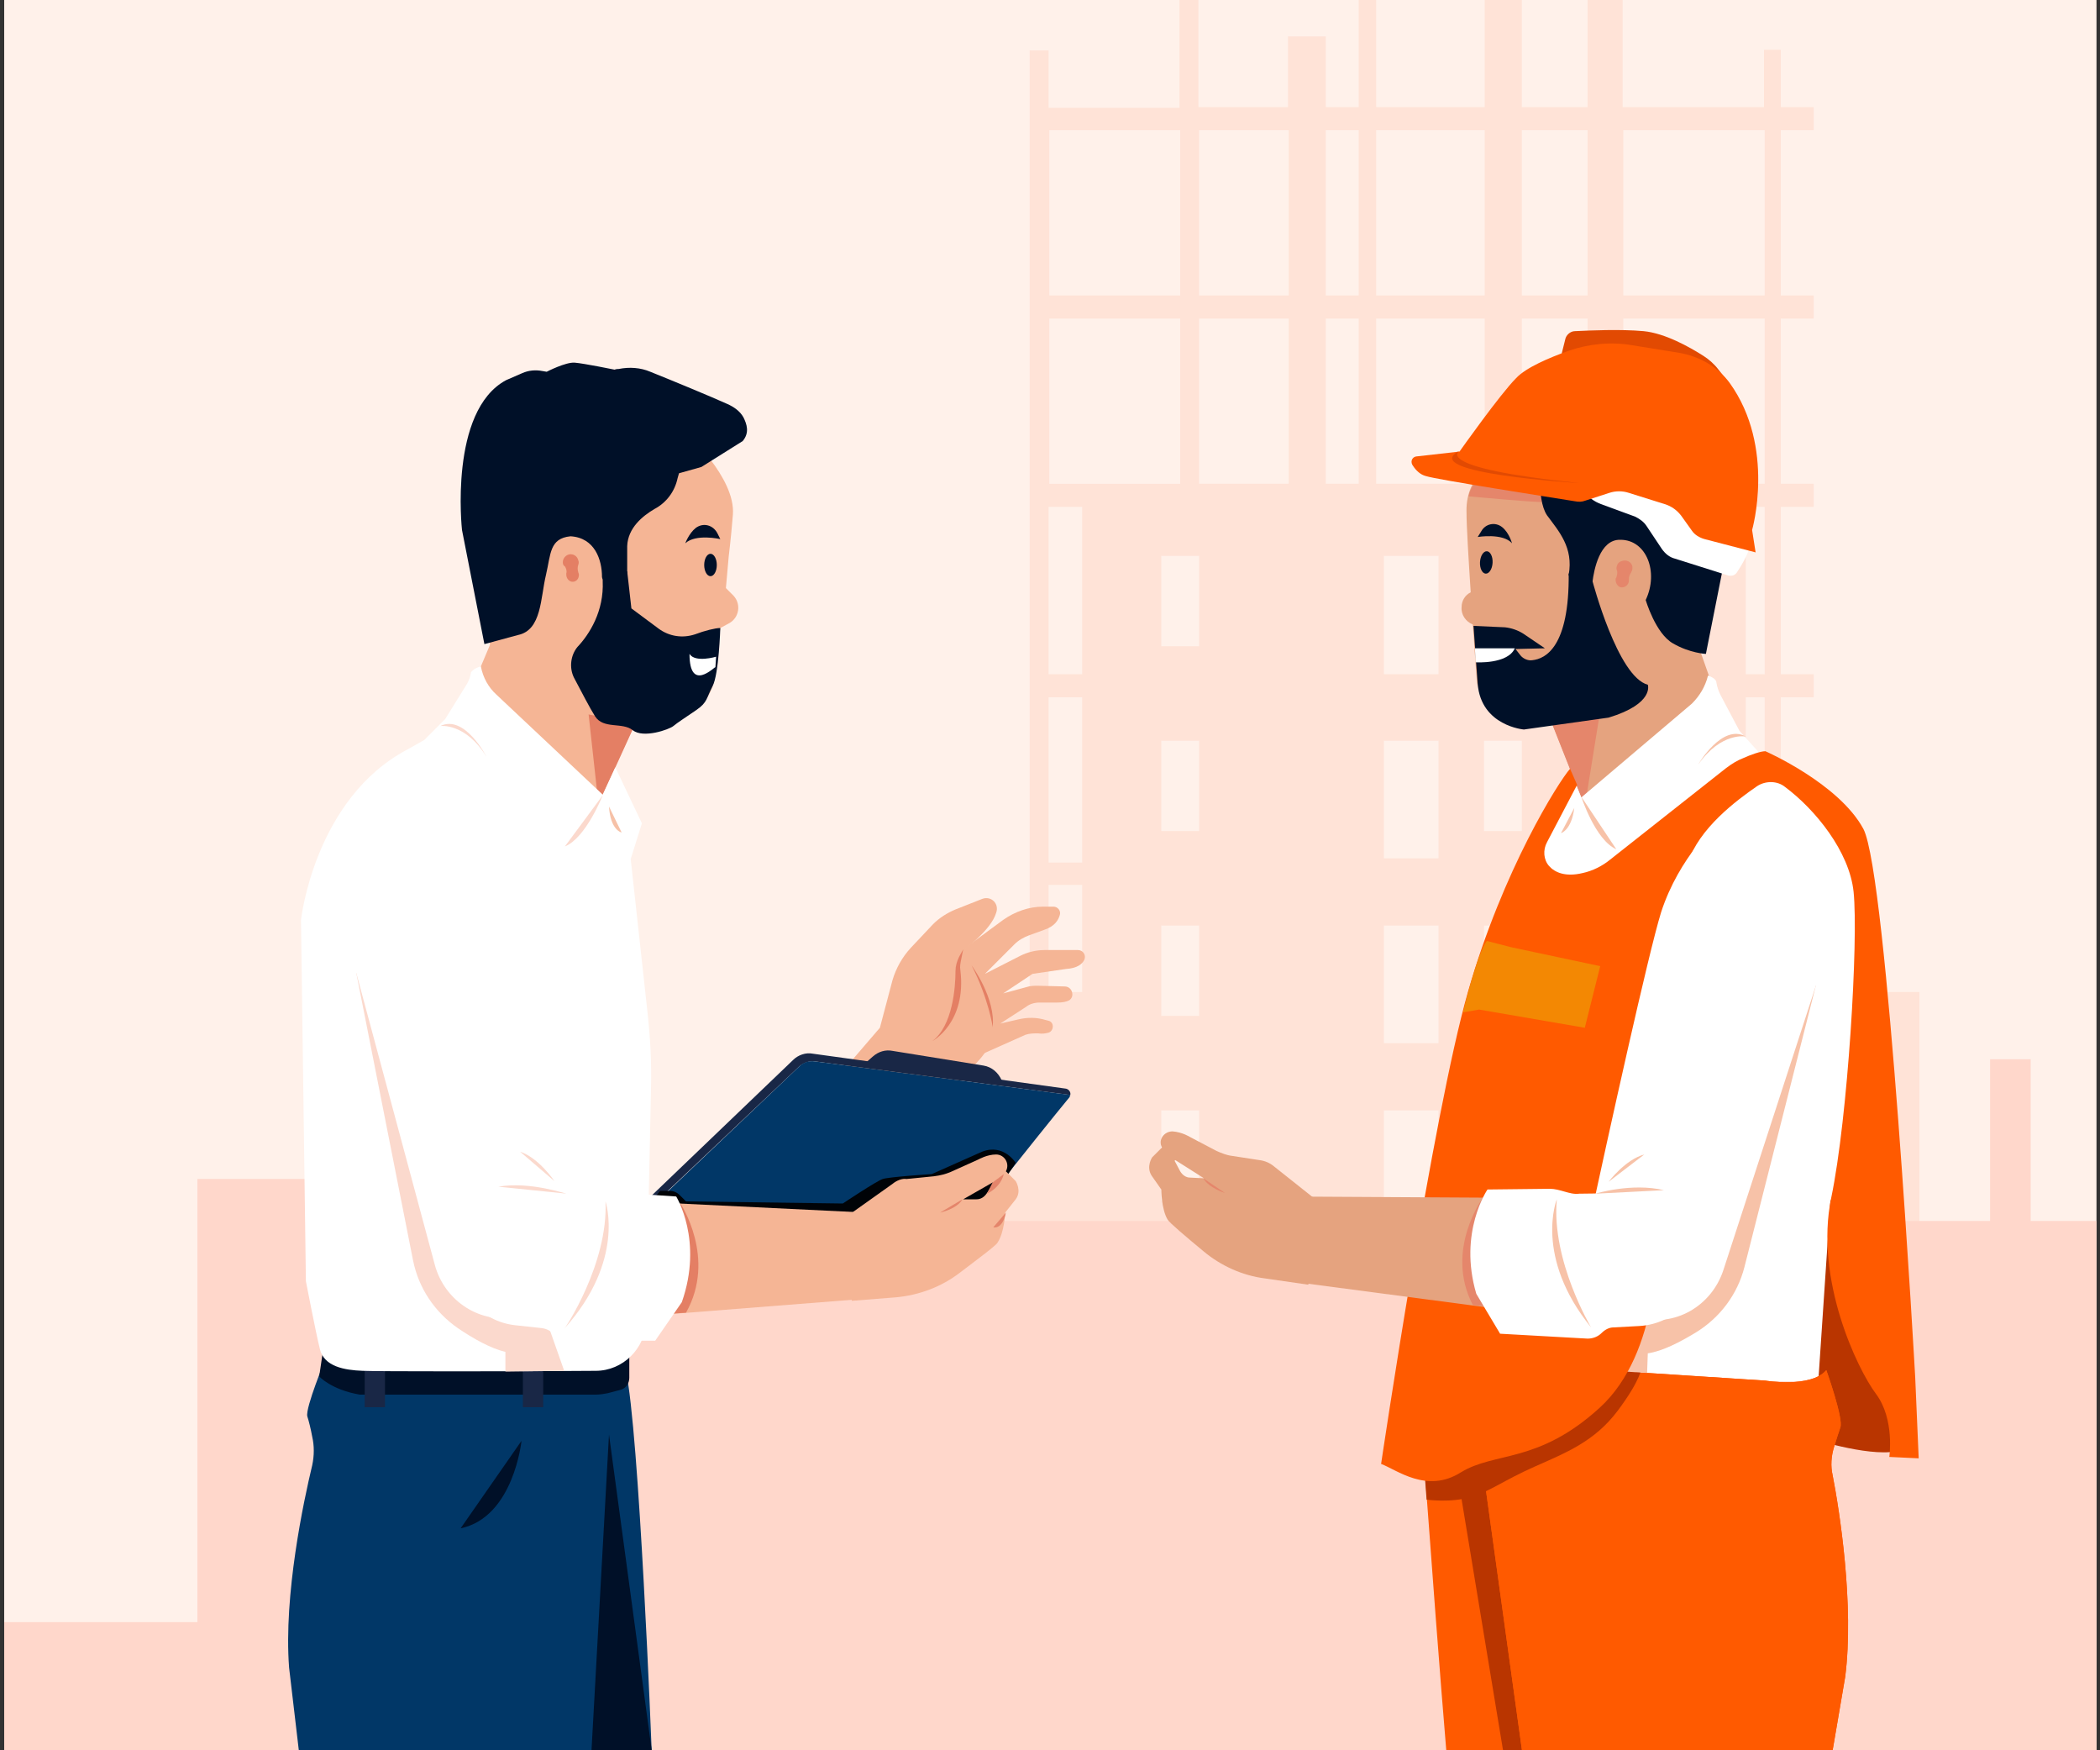
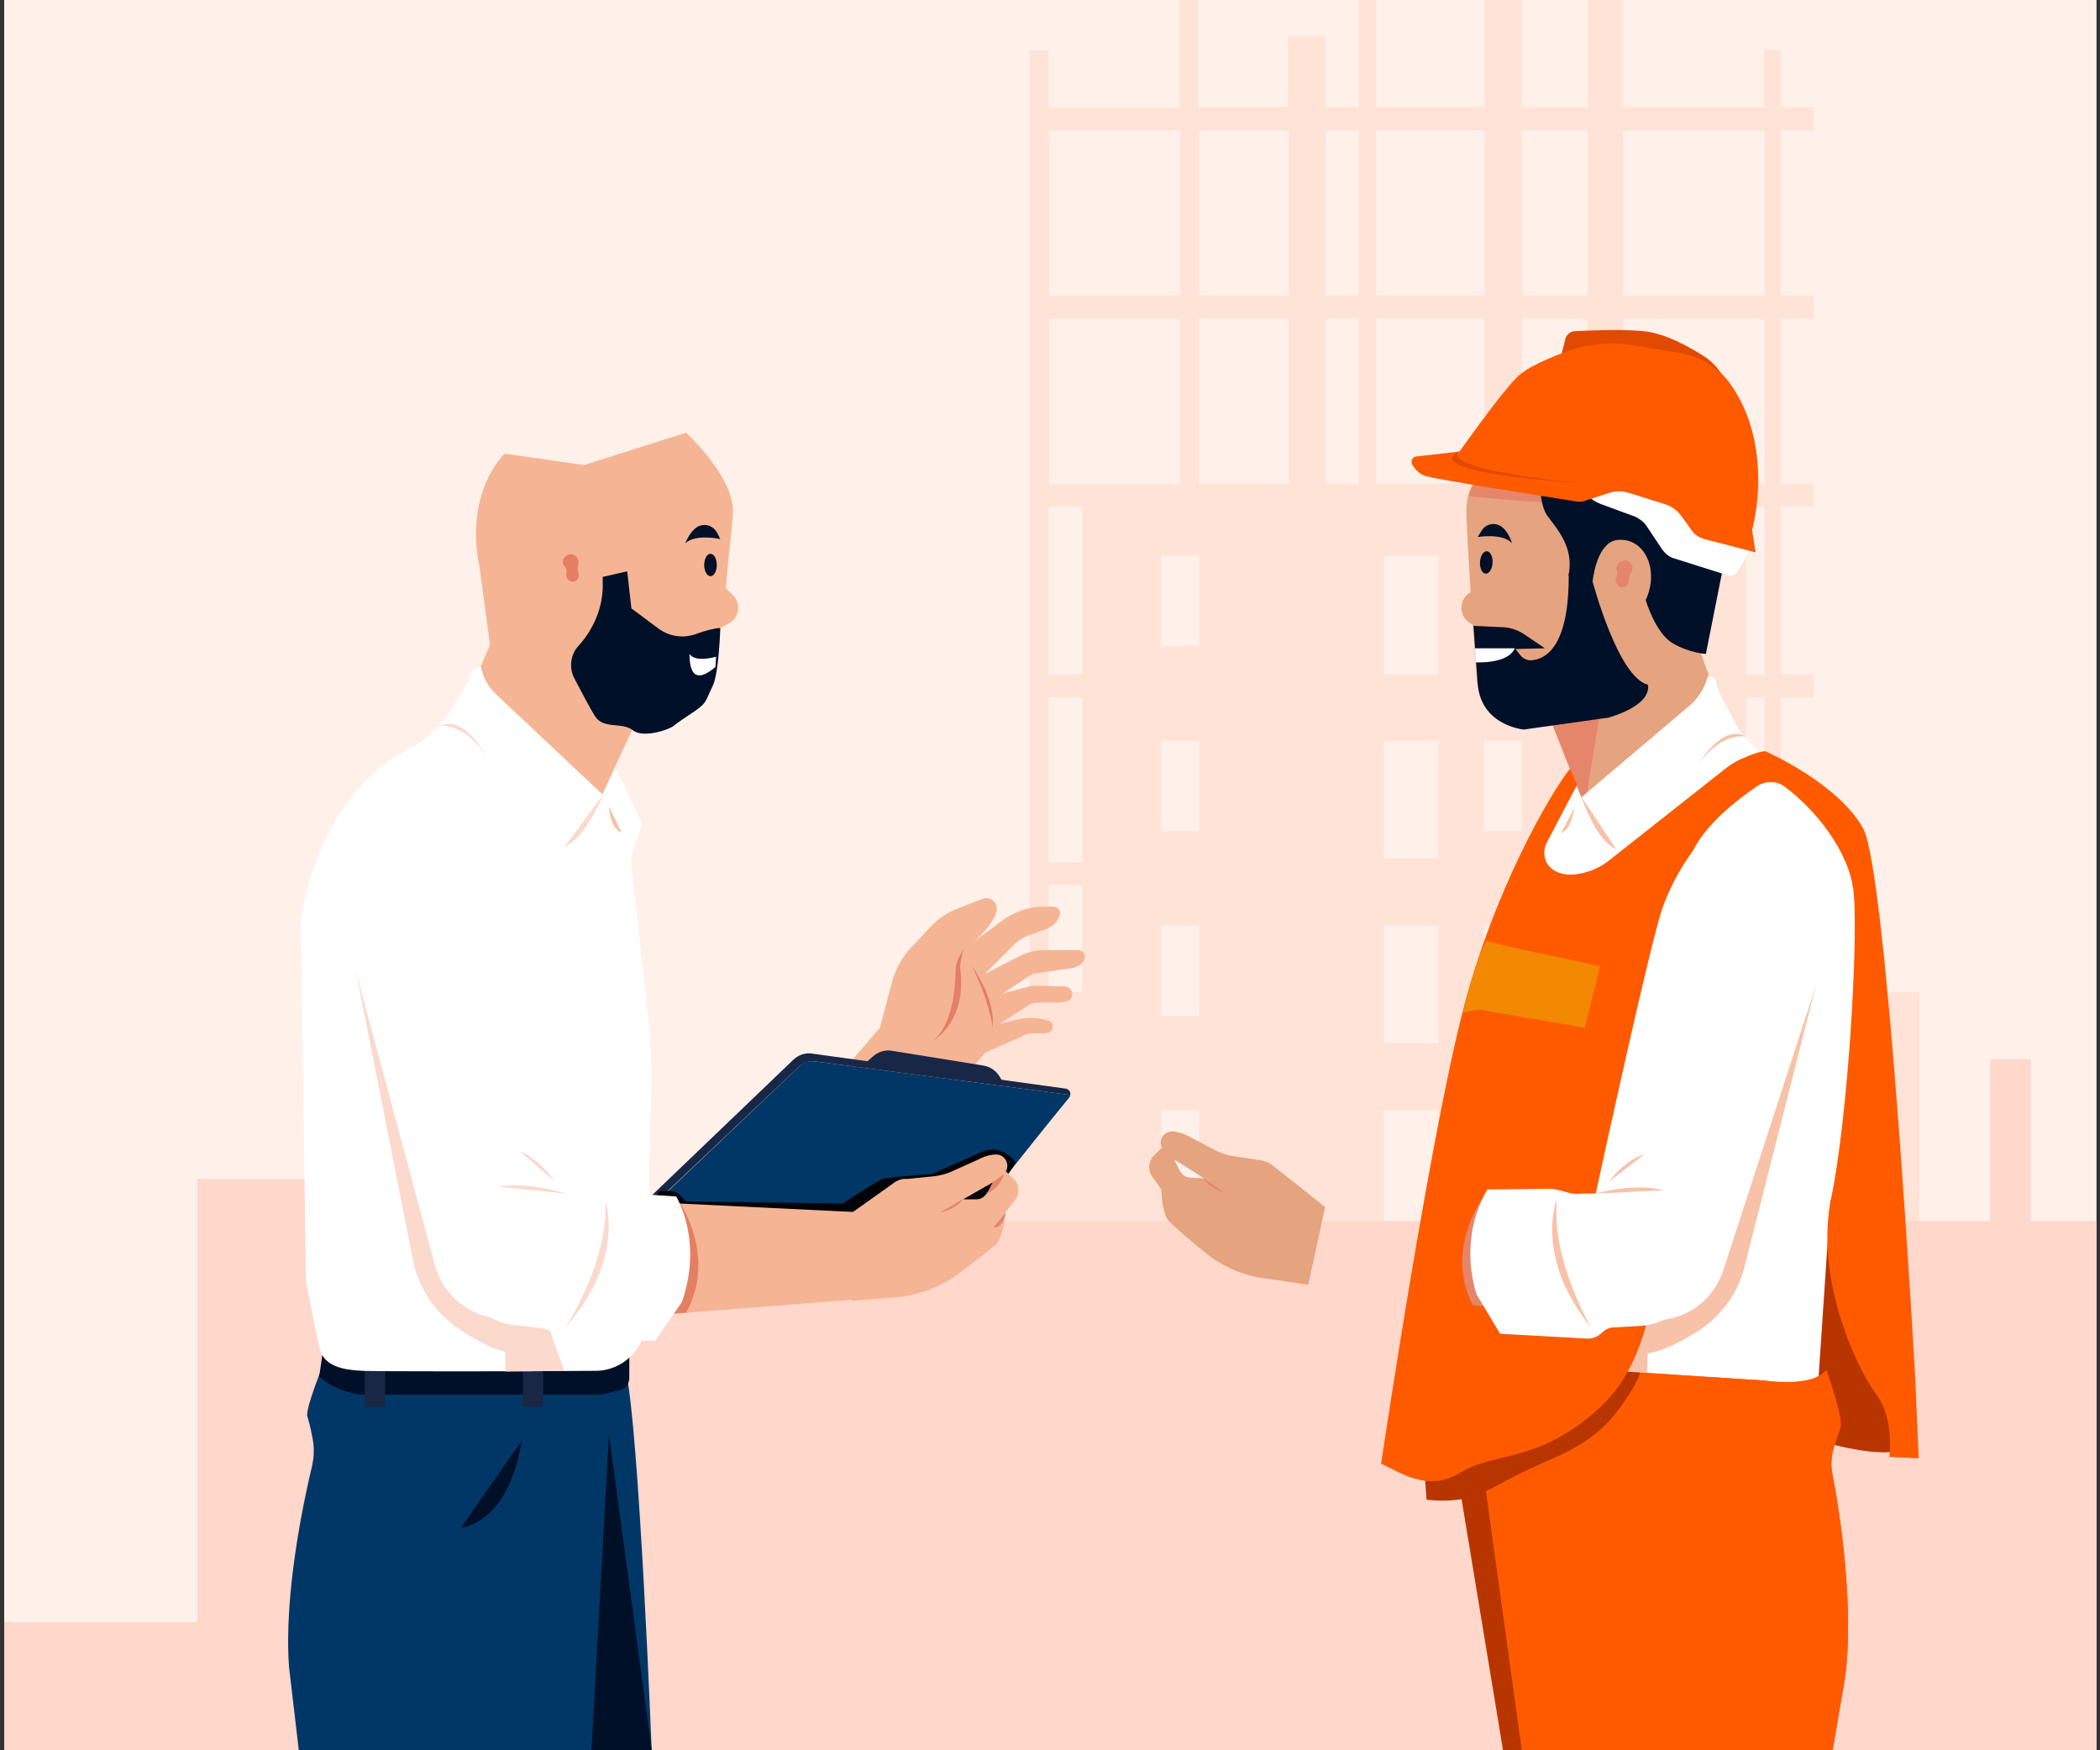
<svg xmlns="http://www.w3.org/2000/svg" xmlns:xlink="http://www.w3.org/1999/xlink" version="1.1" id="Layer_1" x="0px" y="0px" viewBox="0 0 300 250" style="enable-background:new 0 0 300 250;" xml:space="preserve">
  <rect x="0" y="0" width="300" height="250" fill="#333333" stroke="none" />
  <style type="text/css">
	.st0{fill:#E5866B;}
	.st1{clip-path:url(#SVGID_00000129185254636051792750000004826446147604444818_);}
	.st2{fill:none;}
	.st3{fill:#FFF1EA;}
	.st4{fill:#FFE3D7;}
	.st5{fill:#FFD7CB;}
	.st6{fill:#F5B595;}
	.st7{fill:#013767;}
	.st8{fill:#001028;}
	.st9{fill:#192746;}
	.st10{fill:#E47F64;}
	.st11{fill:#FFFFFF;}
	.st12{fill:#FBD9CD;}
	.st13{fill:#F6C1A7;}
	.st14{fill:#000307;}
	.st15{fill:#E4856B;}
	.st16{fill:#E5A37F;}
	.st17{fill:#F7C2A8;}
	.st18{fill:#FF5A00;}
	.st19{fill:#B93500;}
	.st20{fill:#E24A02;}
	.st21{fill:#F38803;}
</style>
  <path class="st0" d="M-153.3,183.8l-1.9,2.5C-155.3,186.3-153.7,186.6-153.3,183.8z" />
  <path class="st0" d="M-154,177.5l-1.8,1.5l-0.8,1.8C-156.6,180.9-154.4,179.8-154,177.5L-154,177.5z" />
  <g>
    <defs>
      <rect id="SVGID_1_" x="0.6" width="298.9" height="250" />
    </defs>
    <clipPath id="SVGID_00000132063199322420532410000017022814341243606683_">
      <use xlink:href="#SVGID_1_" style="overflow:visible;" />
    </clipPath>
    <g style="clip-path:url(#SVGID_00000132063199322420532410000017022814341243606683_);">
      <rect x="0.6" class="st2" width="298.9" height="250" />
      <rect x="0.6" class="st3" width="298.9" height="250" />
      <g>
        <path class="st4" d="M254.4,141.7v-15.3h4.7v-3.3h-4.7V99.6h4.7v-3.3h-4.7V72.4h4.7v-3.3h-4.7V45.5h4.7v-3.3h-4.7V18.6h4.7v-3.3     h-4.7V7.1h-2.4v8.2h-20.2V-8.3h27.2v-3.3h-27.2v-26.8h-5.1v26.8h-9.4v-25.7H212v25.8h-15.5v-24.1h-2.4v24.1h-22.9v-26.8h-2.7     v26.8h-21.4v3.3h21.4v23.6h-18.7V7.2h-2.7v11.4v23.6v3.3v23.6v72.7h-8v116.4h135.1V141.7L254.4,141.7L254.4,141.7z M149.9,18.6     h18.7v23.6h-18.7L149.9,18.6L149.9,18.6z M149.9,45.5h18.7v23.6h-18.7L149.9,45.5L149.9,45.5z M154.6,141.7h-4.8v-15.3h4.8V141.7     z M154.6,123.2h-4.8V99.6h4.8V123.2z M154.6,96.3h-4.8V72.4h4.8V96.3z M171.3,250.6h-5.4v-12.9h5.4V250.6z M171.3,224.2h-5.4     v-12.9h5.4V224.2z M171.3,197.8h-5.4v-12.9h5.4V197.8z M171.3,171.5h-5.4v-12.9h5.4V171.5z M171.3,145.1h-5.4v-12.9h5.4V145.1z      M171.3,118.7h-5.4v-12.9h5.4V118.7z M171.3,92.3h-5.4V79.4h5.4V92.3z M184.1,69.1h-12.8V45.5h12.8V69.1z M184.1,42.2h-12.8V18.6     h12.8V42.2z M194.1,69.1h-4.7V45.5h4.7V69.1z M194.1,42.2h-4.7V18.6h4.7V42.2z M194.1,15.3h-4.7V5.2h-5.4v10.1h-12.8V-8.3h22.9     V15.3z M205.5,254.5h-7.8v-16.8h7.8V254.5z M205.5,228.1h-7.8v-16.8h7.8V228.1z M205.5,201.8h-7.8v-16.8h7.8V201.8z M205.5,175.4     h-7.8v-16.8h7.8V175.4z M205.5,149h-7.8v-16.8h7.8V149z M205.5,122.6h-7.8v-16.8h7.8V122.6z M205.5,96.3h-7.8V79.4h7.8V96.3z      M212.1,69.1h-15.5V45.5h15.5V69.1z M212.1,42.2h-15.5V18.6h15.5V42.2z M212.1,15.3h-15.5V-8.3h15.5V15.3z M217.4,250.6H212     v-12.9h5.4V250.6z M217.4,224.2H212v-12.9h5.4V224.2z M217.4,197.8H212v-12.9h5.4V197.8z M217.4,171.5H212v-12.9h5.4V171.5z      M217.4,145.1H212v-12.9h5.4V145.1z M217.4,118.7H212v-12.9h5.4V118.7z M217.4,92.3H212v-11h5.4V92.3z M226.8,69.1h-9.4V45.5h9.4     V69.1z M226.8,42.2h-9.4V18.6h9.4V42.2z M226.8,15.3h-9.4V-8.3h9.4V15.3z M252.1,141.7h-2.7v-15.3h2.7V141.7z M252.1,123.2h-2.7     V99.6h2.7V123.2z M252.1,96.3h-2.7V72.4h2.7V96.3z M252.1,69.1h-20.2V45.5h20.2V69.1z M252.1,42.2h-20.2V18.6h20.2V42.2z      M263.7,247.9h-5.4v-6.4h5.4V247.9z M263.7,221.5h-5.4v-6.4h5.4V221.5z M263.7,195.2h-5.4v-6.4h5.4V195.2z M263.7,168.8h-5.4     v-6.4h5.4V168.8z" />
        <polygon class="st5" points="-47.4,266.4 342.8,266.4 342.8,174.4 290.1,174.4 290.1,151.3 284.3,151.3 284.3,174.4 265.3,174.4      265.3,141.5 252.1,141.5 252.1,174.4 238.4,174.4 238.4,156.5 233.2,156.5 233.2,174.4 85.8,174.4 85.8,168.4 28.2,168.4      28.2,231.7 -17.5,231.7 -17.5,50.3 -37.6,50.3 -37.6,231.7 -47.4,231.7    " />
      </g>
      <g>
        <g>
          <path class="st6" d="M72.1,64.8c0,0-5.8,5.3-3.6,16.2L70,92.1l-3.8,9l19.2,13.8l7.7-16.7l1.9-30.2      C95.1,68.1,72.1,64.8,72.1,64.8z" />
          <path class="st7" d="M46.5,194.1c0,0-2.9,7-2.6,8.2c0.2,0.6,0.5,1.8,0.7,2.9c0.3,1.3,0.3,2.7,0,4.1c-1.2,5-4.1,18.5-3.3,28.9      l1.4,11.9h50.4c0,0-1.8-46.1-3.7-54.3l0,0l-34.3,0.4C55.1,196.1,48.5,196.8,46.5,194.1L46.5,194.1z" />
          <polygon class="st8" points="87,204.9 84.5,250 93.1,250     " />
          <path class="st8" d="M74.5,205.8c0,0-1.1,10.9-8.7,12.5L74.5,205.8z" />
          <path class="st8" d="M46.6,189.8l-1,6.8c0,0,1.7,1.9,5.8,2.6h33.7c0.6,0,1.2-0.1,1.7-0.2l1.9-0.5c0.7-0.2,1.2-0.9,1.2-1.7v-4.5      L46.6,189.8L46.6,189.8z" />
          <polygon class="st9" points="52.1,194.1 52.1,201 55,201 55,193.6     " />
          <polygon class="st9" points="74.7,194.1 74.7,201 77.6,201 77.6,193.6     " />
-           <polygon class="st10" points="83.5,96.7 85.5,114.9 92.2,100.2     " />
          <path class="st11" d="M68.7,95.2L68.7,95.2c0.3,1.6,1.1,3,2.2,4l15.2,14.3l1.8-3.9l3.8,8l-1.6,5.1l2.4,21.9      c0.4,3.6,0.6,7.3,0.5,10.9l-0.7,33.2c-0.1,3.9-3.3,7.1-7.2,7.1c-11.1,0.1-31.5,0.1-33.3,0c-2.6-0.1-5.5-0.6-6.1-3.1      c-0.6-2.4-2-9.7-2-9.7L43,131.4c0,0,1.9-17.4,15.3-24.4l2.3-1.3l3-3l3.1-5c0.3-0.5,0.5-1.1,0.6-1.7      C67.5,95.8,67.8,95.4,68.7,95.2L68.7,95.2z" />
          <path class="st12" d="M86.1,113.6c0,0-2.4,6.1-5.4,7.3L86.1,113.6z" />
          <path class="st13" d="M87,115.2l1.8,3.7C88.7,118.9,87.2,118.5,87,115.2z" />
          <path class="st12" d="M62.9,103.7c0,0,3.6-0.5,6.6,4.4C69.5,108.1,66.4,102,62.9,103.7z" />
          <path class="st12" d="M50.9,139l8.1,41c0.8,4,3.1,7.4,6.4,9.7c2.2,1.5,4.7,2.9,6.8,3.4v2.8l8.4-0.1l-23.1-65.6L50.9,139      L50.9,139z" />
          <g>
            <path class="st6" d="M140.3,128.4l-3.8,1.5c-1.2,0.5-2.3,1.2-3.2,2.1l-3.2,3.4c-1.2,1.3-2.1,2.9-2.6,4.6l-1.8,6.8l-15.9,18.5       l21.1-2.1l8.1-10.9c0,0,0.3-0.2,0.7-0.7c3.7-3.9,3.6-10,0-13.9l-1.9-2.1c0,0,3.8-2.8,4.5-5.2       C142.8,129.1,141.6,127.9,140.3,128.4L140.3,128.4z" />
            <path class="st6" d="M134.3,141.8l3.3-6.2l5.7-4.2c1.7-1.2,3.7-1.9,5.7-1.9h1.5c0.6,0,1.1,0.6,0.9,1.2       c-0.2,0.7-0.7,1.6-2.2,2.1l-2.2,0.8c-0.8,0.3-1.5,0.7-2.1,1.3l-4.2,4.2l5.1-2.6c1-0.5,2.2-0.8,3.4-0.8h4.8       c0.7,0,1.2,0.7,0.9,1.4c-0.3,0.6-1,1.2-2.6,1.3l-4.8,0.7l-4.2,2.8l3.3-0.9c0.6-0.2,1.1-0.2,1.7-0.2l3.8,0.1       c1.1,0,1.5,1.5,0.6,2c-0.4,0.2-0.9,0.3-1.7,0.3h-2.5c-0.7,0-1.4,0.2-1.9,0.6l-3.7,2.4l2.6-0.6c1.3-0.3,2.6-0.3,3.9,0.1l0.4,0.1       c0.8,0.2,0.8,1.4,0,1.7c-0.4,0.1-0.9,0.2-1.5,0.1c-0.6,0-1.2,0-1.8,0.2l-6.5,2.9L134.3,141.8L134.3,141.8z" />
            <path class="st10" d="M137.6,135.6l-0.6,1.1c-0.3,0.6-0.5,1.3-0.5,2c0,2.3-0.4,7.8-3.3,10c0,0,4.9-2.6,4-10.1       c-0.1-0.5,0-1,0.1-1.5L137.6,135.6L137.6,135.6z" />
            <path class="st10" d="M138.8,137.9c0,0,3.5,4.7,3,8.9C141.9,146.8,141.1,142.3,138.8,137.9z" />
          </g>
          <g>
            <path class="st9" d="M143.4,155.1l-0.3-0.8c-0.5-1.1-1.4-1.9-2.6-2.1l-13-2.1c-1-0.2-2,0.1-2.8,0.8l-1.6,1.4L143.4,155.1       L143.4,155.1z" />
            <path class="st9" d="M114.2,152.3l-28.3,26.8l-1.4-0.1l28.8-27.6c0.7-0.7,1.8-1.1,2.8-0.9l36.2,5c0.4,0.1,0.7,0.5,0.6,0.9       l-36.5-4.8C115.6,151.5,114.8,151.8,114.2,152.3L114.2,152.3z" />
            <path class="st7" d="M114.2,152.3c0.6-0.6,1.4-0.8,2.2-0.7l36.5,4.8c0,0.1-0.1,0.2-0.1,0.3c-3.9,4.7-20.3,25.4-20.3,25.4       l-46.6-2.9L114.2,152.3L114.2,152.3z" />
            <path class="st14" d="M145.1,166.1c0,0-1.7-2.8-4.8-1.6l-7.2,3.2c0,0-6.1,0.4-7,0.7c-0.9,0.3-5.7,3.5-5.7,3.5L98,171.6       l-0.9-0.9c-0.4-0.4-0.9-0.6-1.4-0.6l-1.4,0l-3.6,4.4l33.6,5.8l14.4-4.7L145.1,166.1L145.1,166.1z" />
          </g>
          <path class="st11" d="M66.3,116.3c0,0,5.3,5.1,7.5,13.4c1.6,5.9,5.8,31.8,8.2,46.3c0.9,5.6-2.7,11-8.1,12.1l0,0      c-5.2,1.1-10.4-2.2-11.8-7.5l-12.7-47.2C49.4,133.4,66.3,116.3,66.3,116.3z" />
          <polygon class="st6" points="90.8,171.6 125.8,173.3 127.5,185.2 79.2,189     " />
          <path class="st10" d="M97.2,171.9c0,0,5.2,7.8,0.8,15.6l-4.7,0.3L97.2,171.9z" />
          <path class="st6" d="M127.5,169.1l-7.6,5.4l1.8,11.3l6.3-0.5c3.3-0.3,6.5-1.5,9.1-3.5c2.5-1.9,5.2-3.9,5.4-4.3      c1-1.5,1.1-4.3,1.1-4.3l1.5-1.9c0.9-1.2,0-2.6,0-2.6l-1.4-1.4l0,0c0.6-1.1-0.2-2.4-1.4-2.4c-1.3,0-2.5,0.7-2.5,0.7l-4,1.8      c-0.7,0.3-1.5,0.5-2.3,0.6l-4,0.4C128.9,168.3,128.1,168.6,127.5,169.1L127.5,169.1z M139.5,171.3h-1.9l4.2-2.4l0.1,0.1      l-0.9,1.4C140.6,171,140.1,171.3,139.5,171.3L139.5,171.3z" />
          <path class="st15" d="M143.7,173.2l-1.8,2.1C141.9,175.3,143.2,175.7,143.7,173.2z" />
          <path class="st15" d="M143.4,167.7l-1.6,1.2l-0.8,1.6C141,170.5,142.9,169.7,143.4,167.7L143.4,167.7z" />
          <path class="st15" d="M137.5,171.3l-3.2,1.9C134.3,173.2,136.7,172.7,137.5,171.3z" />
          <path class="st11" d="M85.5,170.5L85.5,170.5c0.7-0.2,1.4-0.3,2.1-0.2l9,0.6c0,0,3.9,6.3,0.8,15.1l-3.8,5.5H81      c-0.7,0-1.4-0.3-1.9-0.9l0,0c-0.4-0.5-1-0.8-1.7-0.9l-3.7-0.4c-5.1-0.5-8.9-5-8.6-10.1l0,0c0.3-5.3,4.9-9.3,10.2-9l8.1,0.5      C84.1,170.8,84.8,170.7,85.5,170.5L85.5,170.5z" />
          <path class="st12" d="M86.5,171.6c0,0,2.9,8.4-5.9,18.2C80.7,189.8,86.9,180.5,86.5,171.6z" />
          <path class="st6" d="M77.2,81.3V68.4L98,61.8c0,0,7.1,6.4,6.7,11.7c-0.1,1.3-0.3,3.5-0.6,6c-0.1,1-0.4,4.5-0.4,4.5l1.1,1.1      c1.1,1.2,0.8,3.1-0.6,3.9l-1.3,0.7c-0.6,4.6-1.1,8.3-1.1,8.3s-1.4,5.6-9.7,5.6l-9.3-1.8c-3.3-0.6-5.6-3.5-5.6-6.8v-7.6      c-1-0.7-1.6-1.8-1.6-3.1S76.2,82,77.2,81.3L77.2,81.3z" />
          <ellipse class="st8" cx="101.5" cy="80.7" rx="0.9" ry="1.6" />
          <path class="st8" d="M102.5,76.2l0.4,0.8c0,0-3.5-0.8-5,0.6c0,0,0.5-1.4,1.5-2.2C100.5,74.6,101.9,75,102.5,76.2L102.5,76.2z" />
          <g>
            <path class="st8" d="M90.2,86.9l3.9,2.9c1.5,1.1,3.4,1.4,5.2,0.8c1.3-0.5,2.9-0.9,3.6-0.9c0,0-0.2,6.6-1.1,8.3       s-0.7,2.3-2.3,3.4s-2.7,1.8-3.3,2.3s-4.3,1.8-5.8,0.6c-1.5-1.2-4.2-0.1-5.4-2c-0.7-1.1-2-3.6-3-5.5c-0.7-1.4-0.5-3.2,0.5-4.4       c1.7-1.8,3.8-5.1,3.6-9.4c0,0,0-0.2,0-0.6l3.5-0.8L90.2,86.9L90.2,86.9z" />
            <path class="st11" d="M102.2,95.3l0.1-1.5c0,0-3,0.9-3.8-0.4l0,0C98.5,99,102.1,95.2,102.2,95.3z" />
            <path class="st10" d="M80.4,80.3c0-0.7,0.7-1.3,1.4-1.1c0.4,0.1,0.7,0.4,0.8,0.8c0.1,0.2,0.1,0.5,0,0.7c-0.1,0.3-0.1,0.7,0,1       c0,0.1,0.1,0.2,0.1,0.4c0,0.6-0.4,1-0.9,1s-0.9-0.5-0.9-1c0-0.1,0-0.1,0-0.2c0.1-0.3,0-0.7-0.2-1       C80.5,80.8,80.4,80.6,80.4,80.3z" />
          </g>
          <path class="st12" d="M71.2,169.5l9.8,1C81,170.6,75.8,168.7,71.2,169.5z" />
          <path class="st12" d="M74.3,164.5l4.9,4.2C79.2,168.7,77,165.4,74.3,164.5z" />
        </g>
      </g>
      <g>
        <path class="st16" d="M242.3,66.2l-22.9,2l0.3,30l6.7,16.9l19.8-12.7l-3.2-9.1l2.1-10.9C247.8,71.8,242.3,66.3,242.3,66.2     L242.3,66.2z" />
        <polygon class="st0" points="220.5,100.3 226.4,115.2 229.3,97.2    " />
        <path class="st11" d="M244,96.5c0.9,0.3,1.2,0.7,1.2,1c0.1,0.6,0.3,1.2,0.6,1.8l2.7,5.1l2.8,3.1l2.2,1.4     c12.9,7.7,13.9,25,13.9,25l-3.3,51.2c0,0-1.8,7.1-2.5,9.5c-0.8,2.4-3.7,2.7-6.2,2.7c-2.5,0-36.1-0.5-36.1-0.5l-3.1-68.4l8.1-18.4     l1.6,3.9l15.8-13.4C242.8,99.4,243.6,98.1,244,96.5L244,96.5L244,96.5z" />
        <path class="st17" d="M230.9,121.3c-3-1.3-5-7.5-5-7.5L230.9,121.3z" />
        <path class="st17" d="M223,119l1.9-3.6C224.5,118.6,223,119,223,119z" />
        <path class="st17" d="M242.6,109.2c3.3-4.7,6.8-4,6.8-4C246,103.3,242.6,109.2,242.6,109.2z" />
-         <path class="st18" d="M203.1,204l21.1-4.9l21.4,171.3l-15.8,20.7c0,0-6.9,0.9-11.1-0.6c-4.2-1.5-7.7-8.5-7.7-8.5l8.9-15.5     l-5.4-60.9c0,0-6-40.4-6.8-44.5C206.9,256.9,203.1,204,203.1,204L203.1,204z" />
        <path class="st19" d="M261.5,171.3l10.1,35.8c-3.6,1.3-12.4-1.5-12.4-1.5L261.5,171.3z" />
        <g>
          <polygon class="st19" points="213.1,198.4 222.9,242.1 235.9,368 231.1,349.2 207.8,208.1     " />
        </g>
        <path class="st18" d="M260.9,195.7c-2.2,2.6-8.7,1.5-8.7,1.5l-33.9-2.2l-7.5,7.2l13.4,96.7l11.4,66.9c0.4,2.8-0.6,6.6-0.6,6.6     l-5.2,16.2l12.8,6.8l13.5-15.8c1.4,7.7,0.7,22.1,0.7,22.1l7.1-2.7c0.5-7-2.4-96.1-2.4-96.1l0.1-51.7l2-11.7     c1.3-10.2-0.8-23.7-1.8-28.8c-0.3-1.3-0.2-2.7,0.2-4c0.3-1,0.7-2.2,0.9-2.8C263.4,202.7,260.9,195.7,260.9,195.7L260.9,195.7z" />
        <g>
          <path class="st18" d="M260.9,195.7c-2.2,2.6-8.7,1.5-8.7,1.5l-33.9-2.2l-7.5,7.2l13.4,96.7l11.4,66.9c0.4,2.8-0.6,6.6-0.6,6.6      l-5.2,16.2l12.8,6.8l13.5-15.8c1.4,7.7,0.7,22.1,0.7,22.1l7.1-2.7c0.5-7-2.4-96.1-2.4-96.1l0.1-51.7l2-11.7      c1.3-10.2-0.8-23.7-1.8-28.8c-0.3-1.3-0.2-2.7,0.2-4c0.3-1,0.7-2.2,0.9-2.8C263.4,202.7,260.9,195.7,260.9,195.7L260.9,195.7z" />
        </g>
        <g>
          <path class="st19" d="M203.8,214.2l-0.5-6.6l18.3-12.1l12.9-0.1c0,0-0.1,1.7-3.4,6.1c-3.3,4.4-7.4,6-11.9,8      c-4.5,2-6.1,3.4-9,4.3S203.8,214.2,203.8,214.2L203.8,214.2z" />
        </g>
        <path class="st17" d="M259.4,140.8l-6.2-9L227,195.6l8.3,0.5l0.1-2.8c2.1-0.3,4.6-1.6,6.9-3c3.4-2.1,5.9-5.4,6.9-9.3L259.4,140.8     L259.4,140.8z" />
        <path class="st18" d="M225.3,112.1l-1-2.3c-1.6,1.8-9.6,14.4-14.6,31.9s-12.4,67.4-12.4,67.4c2.2,0.8,6.5,4.3,11.4,1.2     c4.9-3,11-1.2,19.8-9.2c8.8-8,8.1-23.7,8.1-23.7s2.2-47.1,4.5-54.1c1.6-5,7-9,9.9-11c1.2-0.8,2.9-0.8,4,0.1     c4.3,3.2,9.2,9.2,9.8,15c0.7,6.8-0.8,32.2-3.2,43.7c-2.4,11.6,3.7,24.4,6.4,28c2.7,3.6,1.9,9,1.9,9l4.2,0.2l-0.5-11.6     c0,0-4-71.8-7.4-78.3c-3.5-6.5-14-11.1-14-11.1c-0.7,0-2.1,0.5-3.2,1c-0.8,0.3-1.6,0.8-2.4,1.4l-16.6,13.1     c-1.1,0.9-2.5,1.6-3.9,1.9c-2.5,0.6-4-0.1-4.8-1c-0.8-0.9-0.9-2.3-0.3-3.4L225.3,112.1L225.3,112.1z" />
        <path class="st11" d="M245.4,117.5l15.8,17.8l-15,46.1c-1.7,5.2-7,8.2-12.1,6.8l0,0c-5.3-1.4-8.5-6.9-7.3-12.4     c3.1-14.3,8.7-39.7,10.5-45.5C239.9,122.3,245.4,117.5,245.4,117.5L245.4,117.5z" />
-         <polygon class="st16" points="228.8,188.9 181.1,182.6 183.4,170.9 218.2,171.1    " />
        <path class="st0" d="M211.9,171l3.1,15.9l-4.6-0.5C206.3,178.5,211.9,171,211.9,171L211.9,171z" />
        <path class="st16" d="M182,166.6c-0.6-0.5-1.3-0.8-2.1-0.9l-3.9-0.6c-0.8-0.1-1.5-0.4-2.2-0.7l-3.8-2c0,0-1.1-0.7-2.5-0.8     c-1.2,0-2.1,1.2-1.5,2.3l0,0l-1.4,1.4c0,0-0.9,1.3-0.1,2.6l1.4,2c0,0,0,2.8,0.9,4.3c0.2,0.4,2.8,2.6,5.1,4.5     c2.5,2.1,5.6,3.5,8.8,3.9l6.2,0.9l2.4-11.1L182,166.6L182,166.6z M170,168.2c-0.6,0-1.1-0.4-1.4-0.9l-0.8-1.5l0.1-0.1l4.1,2.6     L170,168.2L170,168.2z" />
        <path class="st0" d="M175,170.4l-3.1-2.1C172.7,169.7,175,170.4,175,170.4z" />
        <path class="st11" d="M223.5,170.2c0.7,0.2,1.4,0.4,2.1,0.3l8-0.1c5.3-0.1,9.6,4.2,9.6,9.4l0,0c0.1,5.1-3.9,9.3-9,9.6l-3.7,0.2     c-0.6,0-1.2,0.3-1.7,0.8l0,0c-0.5,0.5-1.2,0.8-2,0.8l-12.5-0.7l-3.4-5.7c-2.6-8.8,1.6-14.9,1.6-14.9l8.9-0.1     C222.1,169.8,222.8,170,223.5,170.2L223.5,170.2L223.5,170.2z" />
        <path class="st17" d="M227.3,189.6c-8.2-10.1-4.9-18.3-4.9-18.3C221.6,180.1,227.3,189.6,227.3,189.6z" />
        <path class="st16" d="M236.4,82.3c0.9,0.7,1.5,1.9,1.4,3.1c-0.1,1.3-0.8,2.3-1.8,2.9l-0.4,7.5c-0.2,3.3-2.7,6-5.9,6.5l-9.4,1.3     c-8.3-0.4-9.3-6.1-9.3-6.1s-0.3-3.7-0.6-8.3c-1-0.4-1.7-1.4-1.6-2.5c0-0.9,0.5-1.7,1.3-2.1c-0.3-4.7-0.6-9.3-0.6-11.6     c-0.1-5.3,4.5-7.5,4.5-7.5l23.1,3.9L236.4,82.3L236.4,82.3z" />
        <path class="st8" d="M227.5,83l-3.4-1.1c0.1,10.5-3.3,12.2-5.2,12.4c-0.6,0.1-1.3-0.2-1.7-0.7l-0.7-0.9l4.2-0.1l-3.1-2.1     c-0.8-0.5-1.7-0.8-2.6-0.9l-4.5-0.2l0.6,8.3c0.5,6,6.6,6.5,6.6,6.5l12.1-1.7c6.6-2,5.6-4.7,5.6-4.7C231.1,96.7,227.5,83,227.5,83     L227.5,83z" />
        <path class="st11" d="M216.4,92.6c-1,2.3-5.6,2-5.6,2l-0.1-2H216.4L216.4,92.6z" />
        <ellipse transform="matrix(5.268454e-02 -0.999 0.999 5.268454e-02 120.823 288.189)" class="st8" cx="212.3" cy="80.4" rx="1.6" ry="0.9" />
        <path class="st8" d="M214.6,75.3c1,0.8,1.4,2.3,1.4,2.3c-1.3-1.5-4.9-0.9-4.9-0.9l0.5-0.8C212.2,74.8,213.6,74.5,214.6,75.3z" />
        <path class="st0" d="M220.1,68c0,0,0.8,3.6,0.2,3.7c-0.6,0.1-10.5-0.8-10.5-0.8c0.2-1.2,1.2-2.3,1.2-2.3S220.1,68,220.1,68z" />
        <g>
          <path class="st0" d="M233.2,81.2c0,0.2-0.1,0.4-0.2,0.6c-0.2,0.3-0.3,0.6-0.3,0.9c0,0.1,0,0.1,0,0.2c0,0.6-0.5,1-1,1      c-0.5,0-0.9-0.5-0.9-1.1c0-0.1,0-0.2,0.1-0.3c0.1-0.3,0.2-0.7,0.1-1c-0.1-0.2-0.1-0.5,0-0.7c0.1-0.4,0.4-0.6,0.8-0.7      C232.6,79.9,233.3,80.5,233.2,81.2L233.2,81.2z" />
          <path class="st8" d="M241.1,62.6c8.8,4.5,5.2,17.7,5.2,17.7l-2.6,13.1c0,0-2.3-0.1-4.7-1.5c-2.5-1.4-3.9-6.2-3.9-6.2      c1.9-4,0.1-8.6-3.6-8.6c-3-0.1-3.8,4.4-4,6l-3.4-0.9l0-0.1c0.7-3.9-1.4-6.2-3.1-8.5c-1.6-2.4-0.8-8.3-0.8-8.3L241.1,62.6      L241.1,62.6z" />
        </g>
        <path class="st11" d="M238.1,67.1L250,77.9c-0.2,1.2-1.3,3-1.9,3.9c-0.3,0.4-0.7,0.5-1.2,0.4l-7.6-2.4c-0.8-0.2-1.4-0.7-1.9-1.4     l-2.2-3.3c-0.4-0.6-1-1-1.6-1.3l-4.9-1.8c-0.5-0.2-0.9-0.4-1.3-0.7l-1.8-1.4C225.6,69.8,238.1,67.1,238.1,67.1z" />
        <path class="st20" d="M223.1,50.5l23.9,4.2l-1.5-1.9c-0.6-0.8-1.4-1.5-2.2-2c-1.9-1.2-5.4-3.2-8.5-3.5c-3.3-0.3-7.7-0.1-9.8,0     c-0.7,0-1.3,0.6-1.4,1.2L223.1,50.5L223.1,50.5z" />
        <path class="st18" d="M202.3,65.2l6.2-0.7c0,0,5.8-8.2,8.1-10.5c1.4-1.5,4.7-2.9,7.5-3.9c2.9-1,6-1.3,9-0.8l6.8,1.1     c2.9,0.5,5.5,2,7.2,4.3c6.6,9.2,3.2,21,3.2,21l0.5,3.2l-7.3-1.9c-0.7-0.2-1.4-0.6-1.8-1.2l-1.5-2.1c-0.6-0.8-1.4-1.4-2.4-1.7     l-5.1-1.6c-0.9-0.3-1.9-0.3-2.8,0l-3.4,1.1c-0.5,0.2-1,0.2-1.5,0.1c-3.7-0.6-19.8-3.1-21.3-3.6c-0.8-0.2-1.4-0.8-1.8-1.4     C201.4,66,201.7,65.3,202.3,65.2L202.3,65.2z" />
        <path class="st20" d="M225.6,69c-21.3-2.2-17.1-4.6-17.1-4.6C202.3,67.6,225.6,69,225.6,69z" />
        <path class="st21" d="M212.4,134.4c-1.4,1.8-3.4,10.2-3.4,10.2l2.3-0.4l15.1,2.6l2.2-8.8l-12.7-2.7L212.4,134.4L212.4,134.4z" />
        <path class="st17" d="M227.9,170.5l9.8-0.5C233.1,168.9,227.9,170.5,227.9,170.5z" />
        <path class="st17" d="M229.8,168.8l5.1-3.9C232.2,165.6,229.8,168.8,229.8,168.8z" />
      </g>
    </g>
  </g>
-   <path class="st8" d="M106.1,63l-5.9,3.7L97,67.6l-0.2,0.7c-0.4,1.9-1.6,3.5-3.3,4.4c-1.7,1-3.8,2.7-3.9,5.3v5.4l0,0  c-1,0-3.6,0-3.6-1c0-2.4-1-5.6-4.5-5.8c-3,0.3-2.8,2.5-3.5,5.5c-0.8,3.3-0.6,7.9-4,8.6L69.2,92L66,75.7c0,0-1.9-17,6.3-21.4l2.3-1  c0.9-0.4,1.9-0.5,2.9-0.3l0.6,0.1c0,0,2.7-1.4,4-1.3s5.7,1,5.7,1s0.2-0.1,0.6-0.1c1.5-0.3,3.1-0.2,4.5,0.4c3,1.2,8.8,3.6,11,4.6  c0.9,0.4,1.8,1,2.3,1.9C106.7,60.6,107.1,61.8,106.1,63L106.1,63z" />
</svg>